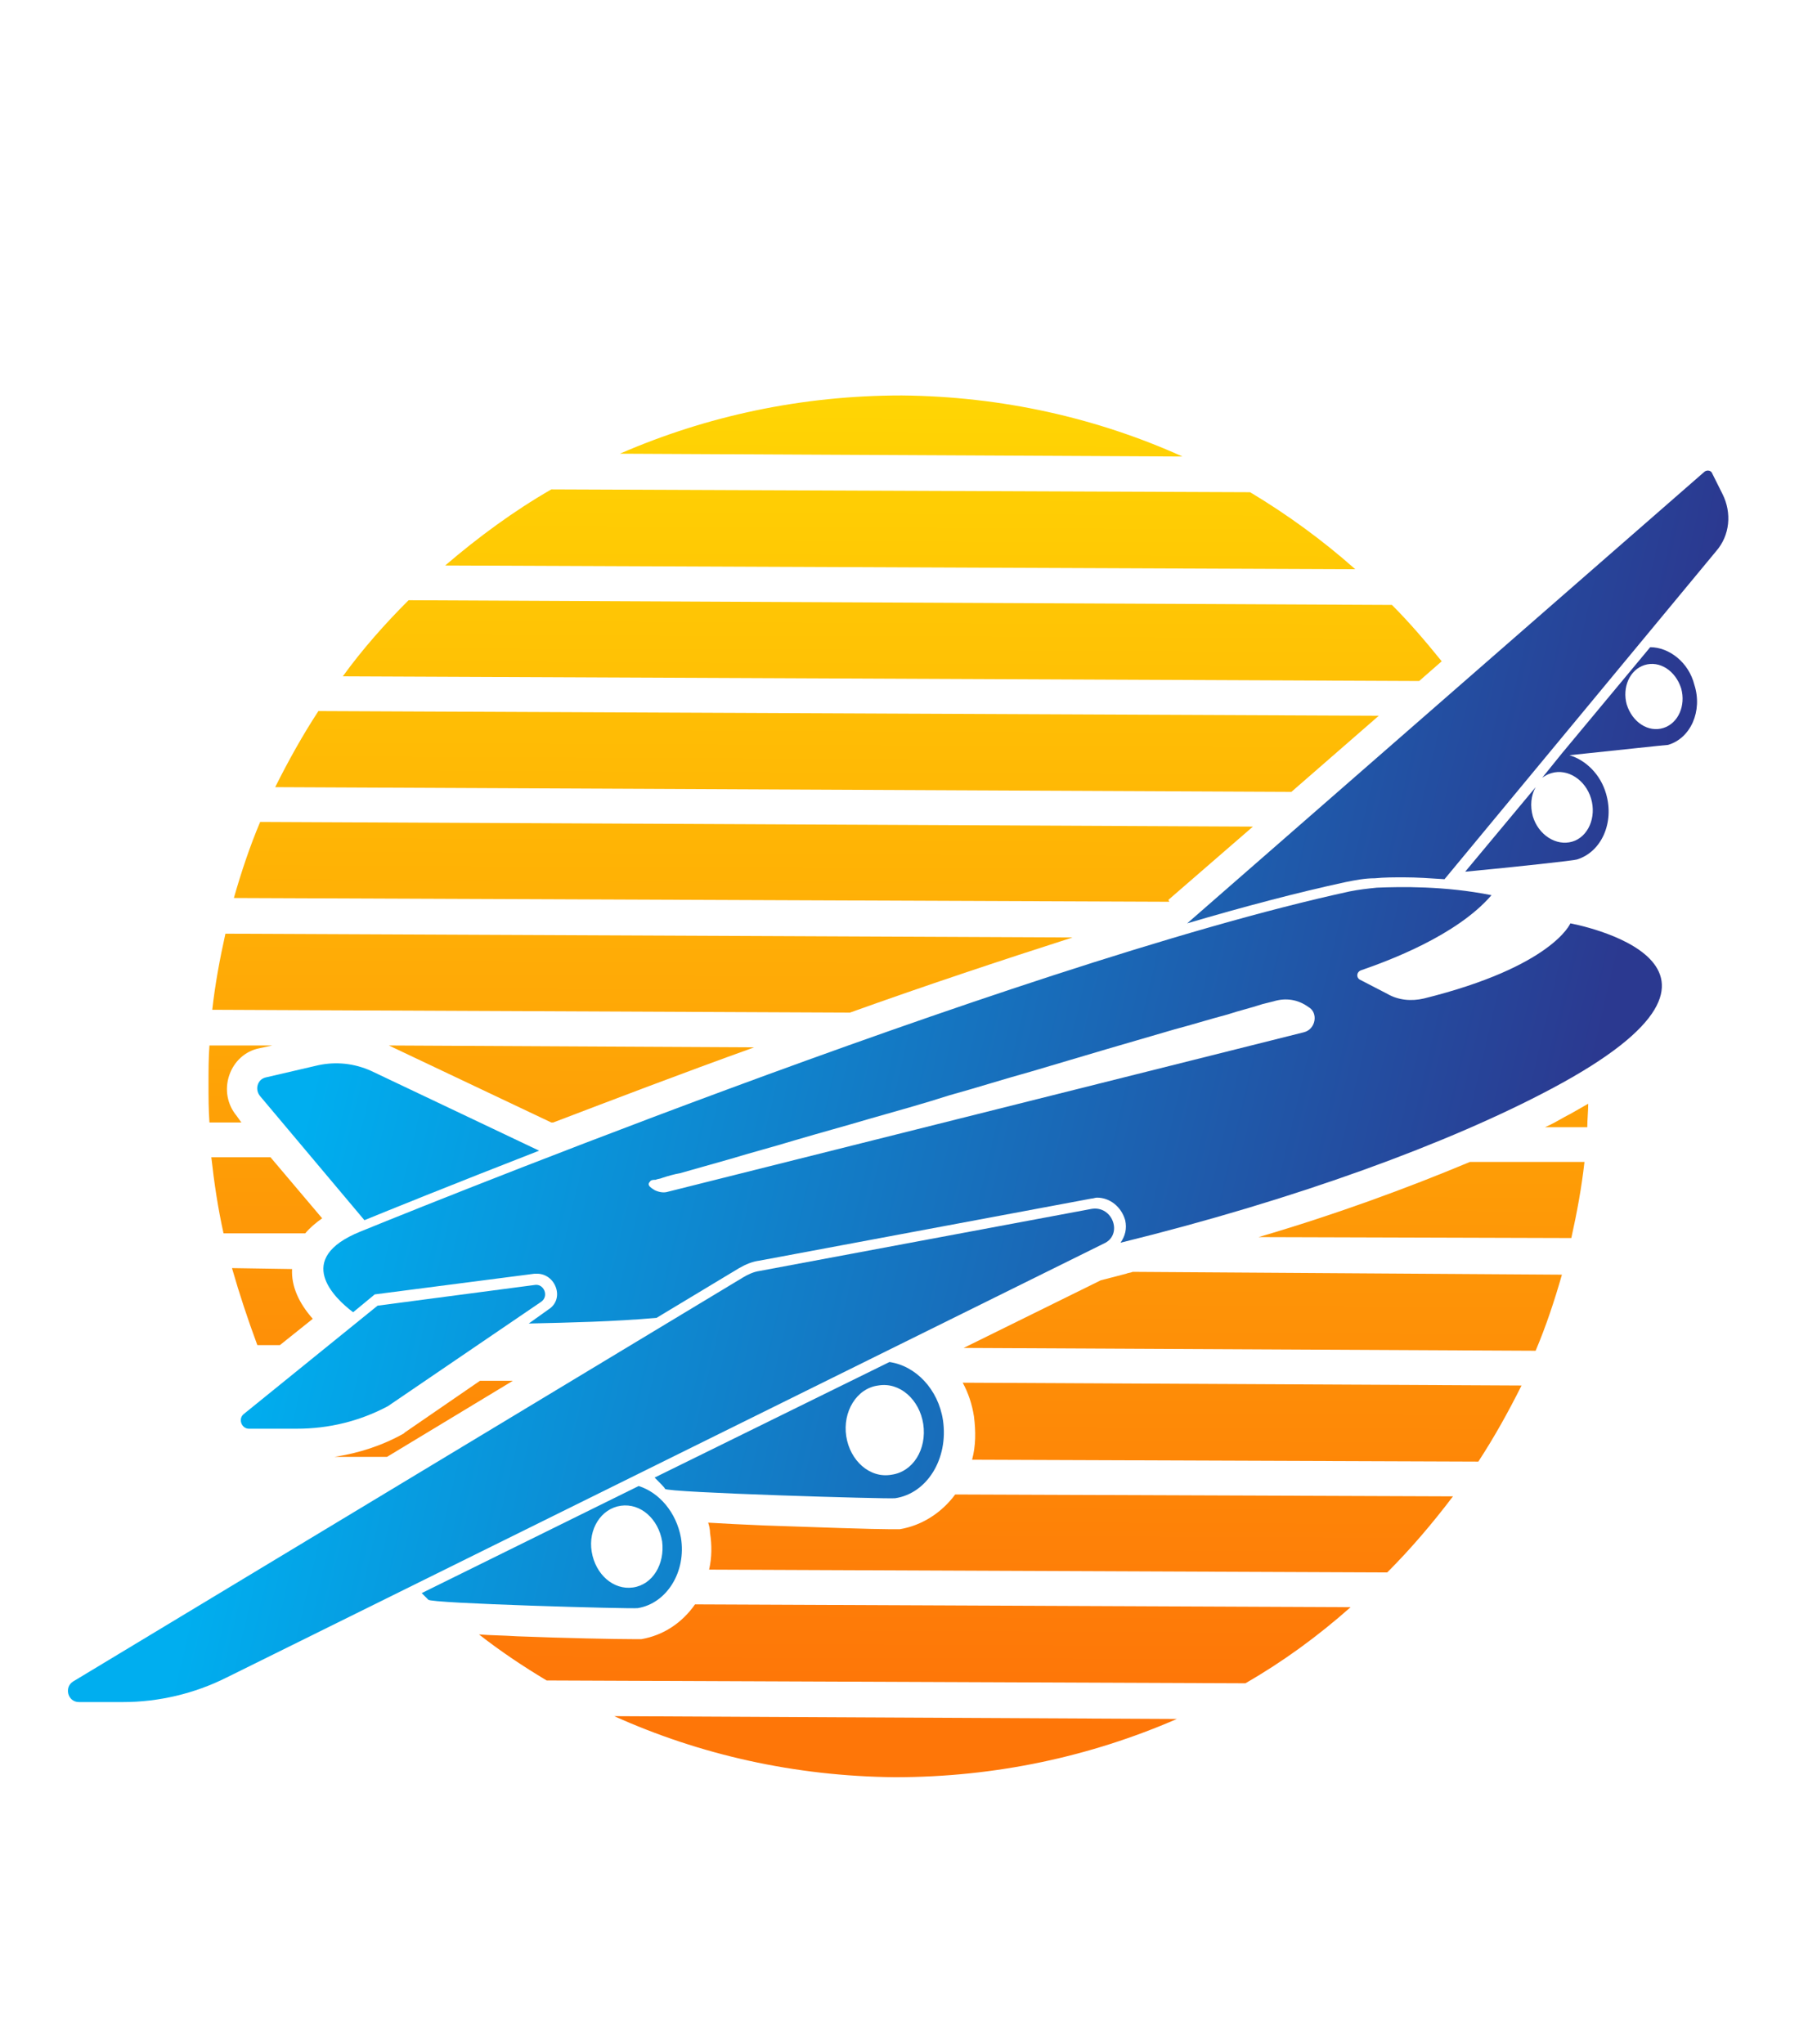
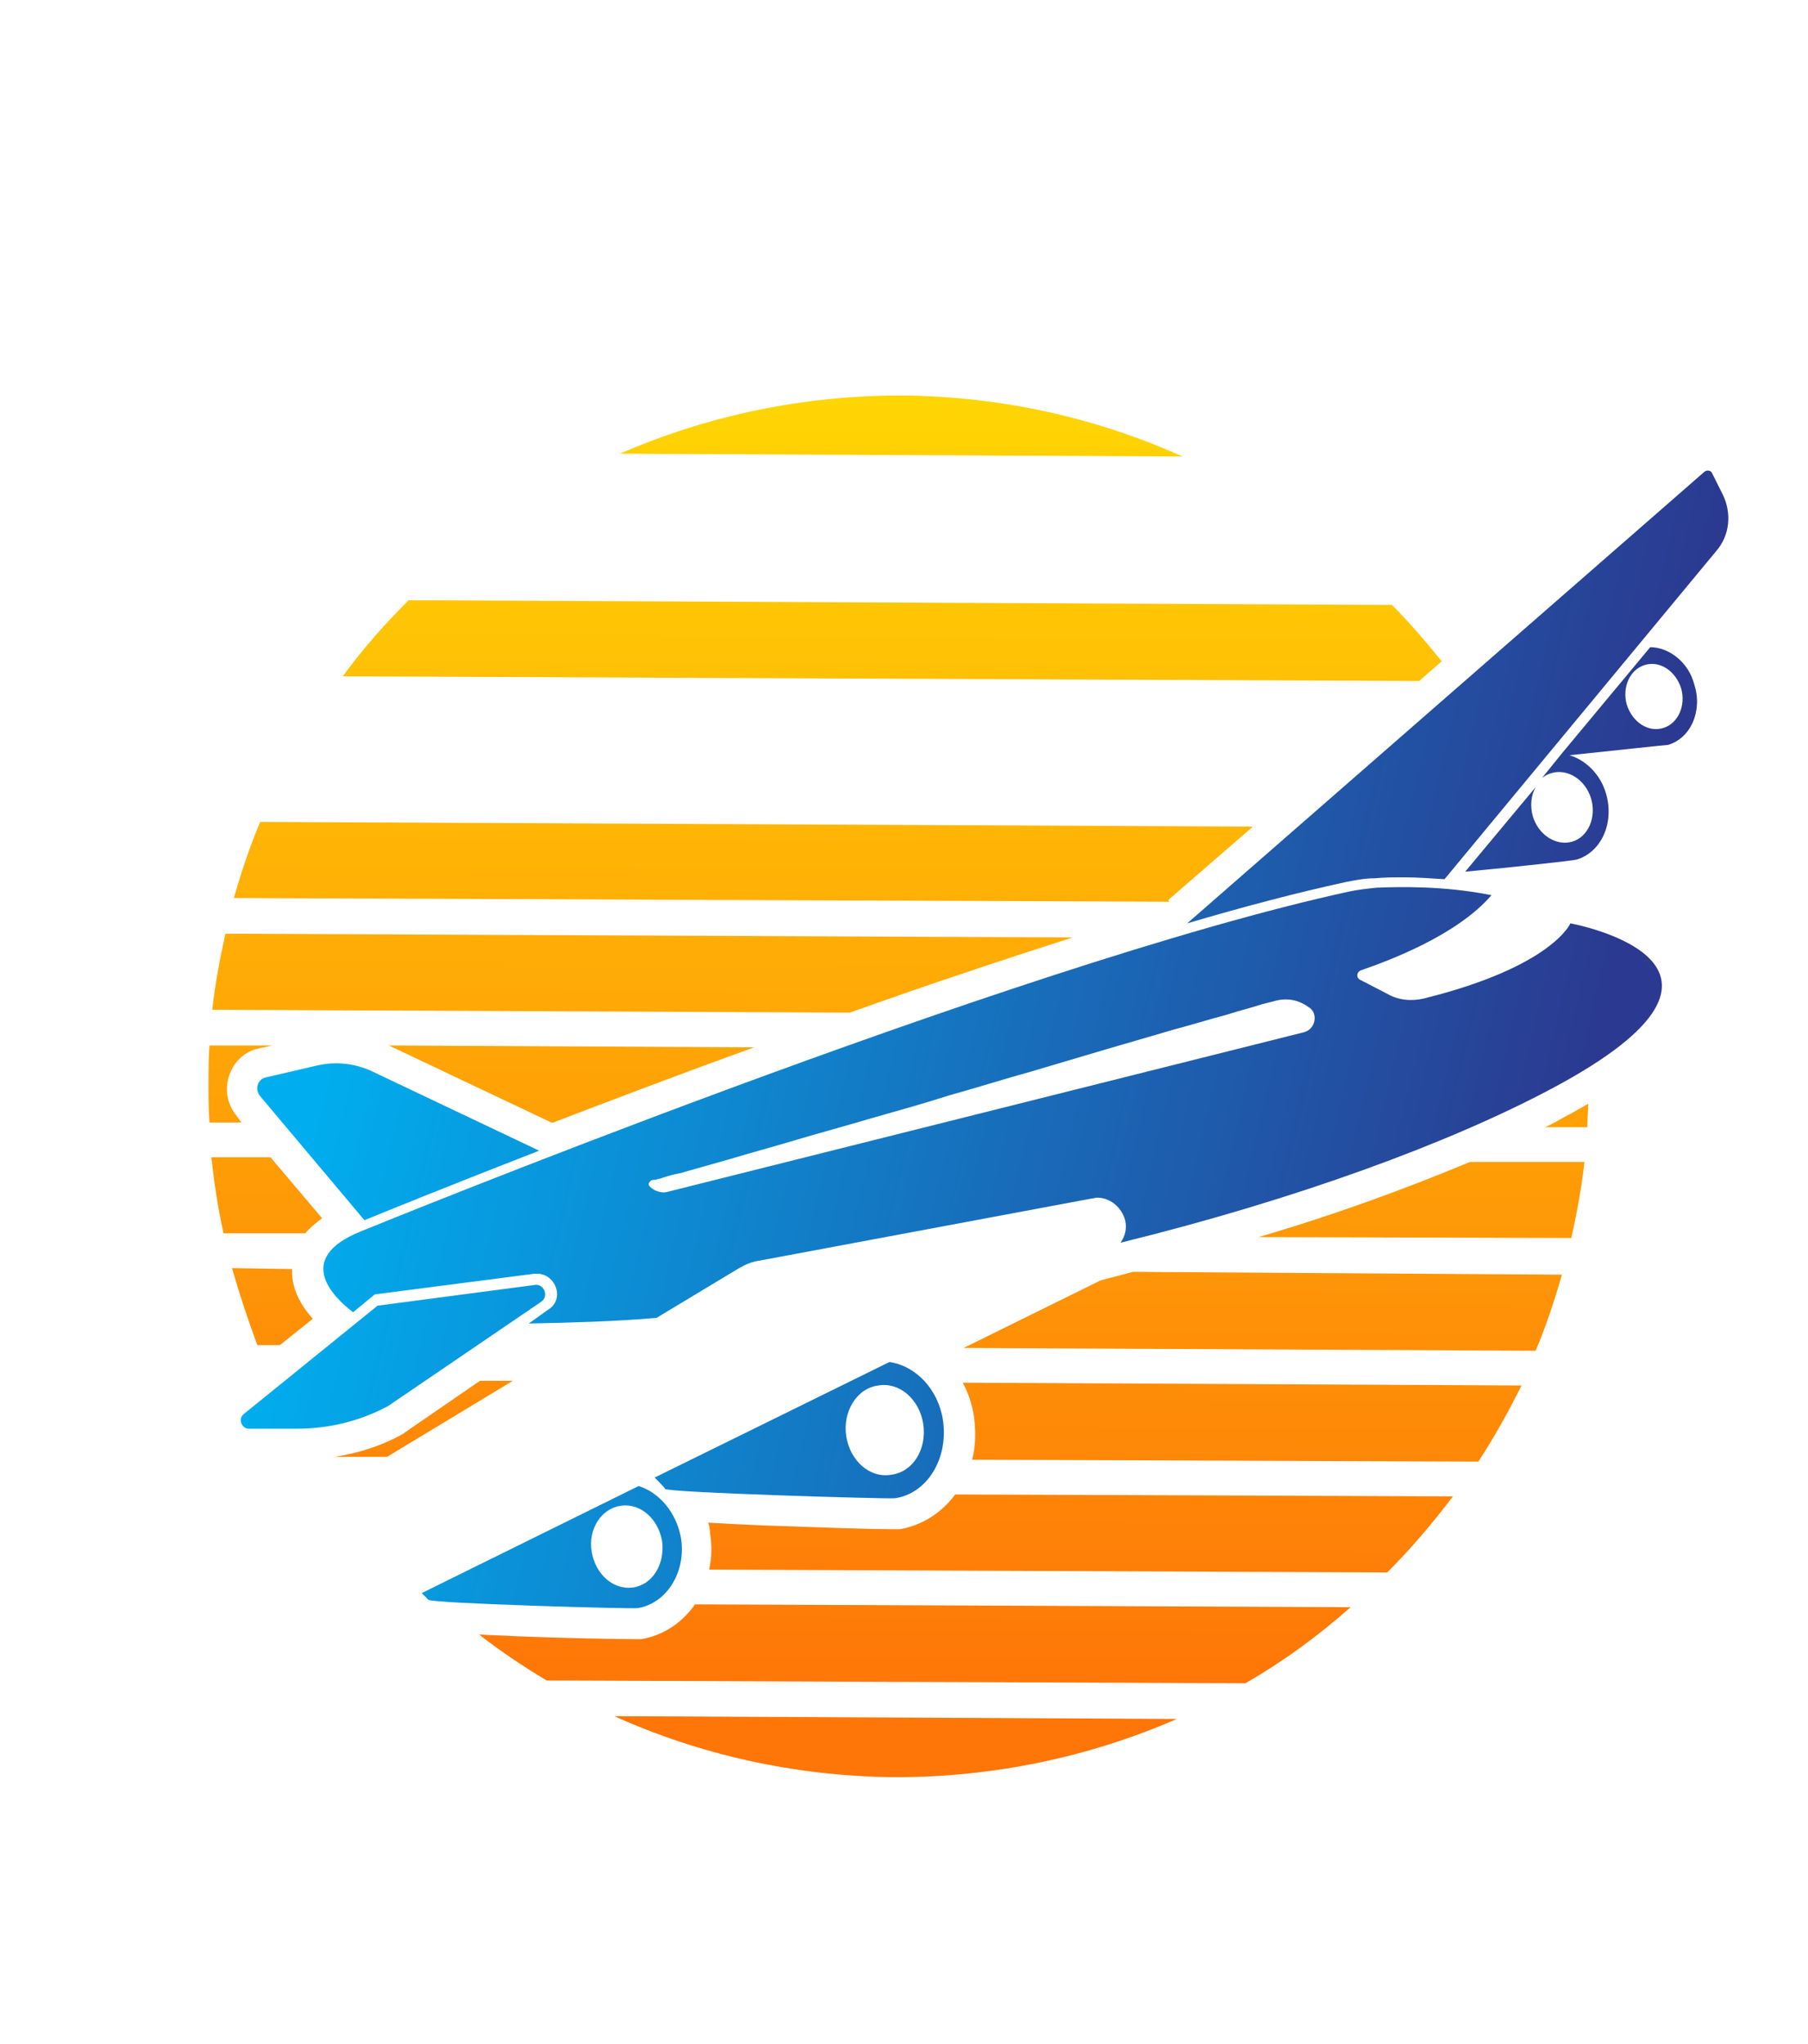
<svg xmlns="http://www.w3.org/2000/svg" version="1.1" id="Layer_1" x="0px" y="0px" viewBox="0 0 192.5 217.6" enable-background="new 0 0 192.5 217.6" xml:space="preserve">
  <g>
    <g>
      <g>
        <linearGradient id="SVGID_1_" gradientUnits="userSpaceOnUse" x1="32.803" y1="161.56" x2="162.042" y2="191.297" gradientTransform="matrix(1 4.400000e-03 -4.400000e-03 1 -8.55 -5.229)">
          <stop offset="0" style="stop-color:#00AEEF" />
          <stop offset="1" style="stop-color:#2B3990" />
        </linearGradient>
        <path fill="url(#SVGID_1_)" d="M68,158.2l-23.1,11.4c0.4,0.4,0.6,0.6,0.7,0.7c0.1,0.4,21.7,1,22.3,0.9c3.1-0.5,5.2-3.9,4.6-7.5     C72,161,70.2,158.9,68,158.2z M67.4,169c-2.1,0.3-4-1.4-4.4-3.8c-0.4-2.4,1-4.6,3.1-4.9c2.1-0.3,4,1.4,4.4,3.8     C70.8,166.5,69.5,168.7,67.4,169z" />
        <linearGradient id="SVGID_2_" gradientUnits="userSpaceOnUse" x1="36.87" y1="143.886" x2="166.109" y2="173.623" gradientTransform="matrix(1 4.400000e-03 -4.400000e-03 1 -8.55 -5.229)">
          <stop offset="0" style="stop-color:#00AEEF" />
          <stop offset="1" style="stop-color:#2B3990" />
        </linearGradient>
        <path fill="url(#SVGID_2_)" d="M94.7,145l-25,12.3c0.6,0.6,1.1,1.1,1.1,1.2c0.1,0.4,23.9,1.1,24.5,1c3.4-0.5,5.7-4.2,5.1-8.3     C99.9,147.9,97.5,145.4,94.7,145z M94.9,157c-2.3,0.4-4.4-1.5-4.8-4.1c-0.4-2.6,1.1-5.1,3.4-5.4c2.3-0.4,4.4,1.5,4.8,4.1     C98.7,154.3,97.2,156.7,94.9,157z" />
        <linearGradient id="SVGID_3_" gradientUnits="userSpaceOnUse" x1="35.139" y1="151.407" x2="164.38" y2="181.144" gradientTransform="matrix(1 4.400000e-03 -4.400000e-03 1 -8.55 -5.229)">
          <stop offset="0" style="stop-color:#00AEEF" />
          <stop offset="1" style="stop-color:#2B3990" />
        </linearGradient>
-         <path fill="url(#SVGID_3_)" d="M116.2,128.7l-35.3,6.6c-0.7,0.1-1.3,0.4-1.8,0.7L7.8,179c-1,0.6-0.6,2.2,0.6,2.2l4.7,0     c3.8,0,7.6-0.9,11-2.6l93.4-46.2C119.6,131.5,118.5,128.3,116.2,128.7z" />
        <linearGradient id="SVGID_4_" gradientUnits="userSpaceOnUse" x1="56.617" y1="58.055" x2="185.861" y2="87.793" gradientTransform="matrix(1 4.400000e-03 -4.400000e-03 1 -8.55 -5.229)">
          <stop offset="0" style="stop-color:#00AEEF" />
          <stop offset="1" style="stop-color:#2B3990" />
        </linearGradient>
        <path fill="url(#SVGID_4_)" d="M175.7,68.9l-9.4,11.3l0,0l-2.1,2.6c0.3-0.2,0.6-0.4,1-0.5c1.7-0.5,3.6,0.7,4.2,2.7     c0.6,2-0.3,4.1-2,4.6c-1.7,0.5-3.6-0.7-4.2-2.7c-0.3-1.1-0.2-2.2,0.3-3.1l-7.5,9c5.3-0.5,11.7-1.2,11.9-1.3c2.6-0.8,4-3.9,3.1-7     c-0.6-2.1-2.2-3.6-3.9-4.1c4.8-0.5,10.3-1.1,10.5-1.1c2.4-0.7,3.7-3.6,2.8-6.4C179.8,70.5,177.7,68.9,175.7,68.9z M177.1,77.5     c-1.6,0.5-3.3-0.6-3.9-2.5c-0.5-1.8,0.3-3.7,1.9-4.2c1.6-0.5,3.3,0.6,3.9,2.5C179.5,75.1,178.7,77,177.1,77.5z" />
        <linearGradient id="SVGID_5_" gradientUnits="userSpaceOnUse" x1="57.458" y1="54.404" x2="186.702" y2="84.142" gradientTransform="matrix(1 4.400000e-03 -4.400000e-03 1 -8.55 -5.229)">
          <stop offset="0" style="stop-color:#00AEEF" />
          <stop offset="1" style="stop-color:#2B3990" />
        </linearGradient>
        <path fill="url(#SVGID_5_)" d="M183.4,52.6l-1.1-2.2c-0.1-0.3-0.5-0.4-0.8-0.2l-55.1,48.1c6.1-1.8,11.8-3.3,16.9-4.4     c1-0.2,2-0.4,3.1-0.4c1-0.1,2-0.1,3.1-0.1c1.3,0,2.8,0.1,4.3,0.2l28.9-34.9C184.2,57,184.4,54.6,183.4,52.6z" />
        <linearGradient id="SVGID_6_" gradientUnits="userSpaceOnUse" x1="41.159" y1="125.254" x2="170.396" y2="154.99" gradientTransform="matrix(1 4.400000e-03 -4.400000e-03 1 -8.55 -5.229)">
          <stop offset="0" style="stop-color:#00AEEF" />
          <stop offset="1" style="stop-color:#2B3990" />
        </linearGradient>
        <path fill="url(#SVGID_6_)" d="M38.8,129.9c2.2-0.9,9.1-3.7,18.6-7.4L39.5,114c-1.8-0.8-3.7-1-5.6-0.6l-5.6,1.3     c-0.9,0.2-1.2,1.3-0.6,2L38.8,129.9z" />
        <linearGradient id="SVGID_7_" gradientUnits="userSpaceOnUse" x1="36.374" y1="146.042" x2="165.616" y2="175.779" gradientTransform="matrix(1 4.400000e-03 -4.400000e-03 1 -8.55 -5.229)">
          <stop offset="0" style="stop-color:#00AEEF" />
          <stop offset="1" style="stop-color:#2B3990" />
        </linearGradient>
        <path fill="url(#SVGID_7_)" d="M26.5,152.1l5.1,0c3.4,0,6.7-0.8,9.7-2.4l16.3-11.1c0.9-0.6,0.3-2-0.7-1.8l-16.7,2.2L26,150.5     C25.3,151,25.7,152.1,26.5,152.1z" />
        <linearGradient id="SVGID_8_" gradientUnits="userSpaceOnUse" x1="45.118" y1="108.042" x2="174.358" y2="137.778" gradientTransform="matrix(1 4.400000e-03 -4.400000e-03 1 -8.55 -5.229)">
          <stop offset="0" style="stop-color:#00AEEF" />
          <stop offset="1" style="stop-color:#2B3990" />
        </linearGradient>
        <path fill="url(#SVGID_8_)" d="M167.2,98.3c0,0-1.9,4.6-15.6,8c-1.3,0.3-2.7,0.2-3.9-0.5l-2.9-1.5c-0.4-0.2-0.4-0.8,0.1-1     c2.9-1,10.2-3.7,13.9-8c-5-1-9.7-0.9-12.2-0.8c-1,0.1-1.9,0.2-2.9,0.4c-35.9,7.8-105.3,36.2-105.3,36.2c-7.2,2.9-2.8,7.1-0.8,8.6     l2.3-1.9l17-2.2c0.1,0,0.2,0,0.3,0c0.9,0,1.7,0.6,2,1.5c0.3,0.9,0,1.8-0.8,2.3l-2.1,1.5c4.5-0.1,9-0.2,13.6-0.6l8.8-5.3     c0.7-0.4,1.4-0.7,2.2-0.8l35.3-6.6c0.2,0,0.4-0.1,0.6-0.1c1.4,0,2.6,1,3,2.4c0.2,0.9,0,1.7-0.5,2.4c18.7-4.6,35-10.6,45.9-16.4     C190.4,102.5,167.2,98.3,167.2,98.3z M138.8,109.9L71,126.9c-0.4,0.1-0.9,0-1.3-0.2c-0.3-0.2-0.9-0.5-0.5-0.9     c0.1-0.2,0.4-0.2,0.6-0.2c0.2-0.1,0.5-0.1,0.7-0.2c0.6-0.2,1.3-0.4,1.9-0.5c1.8-0.5,3.5-1,5.3-1.5c2.3-0.7,4.6-1.3,6.9-2     c2.7-0.8,5.3-1.5,8-2.3c2.8-0.8,5.7-1.6,8.5-2.5c2.9-0.8,5.7-1.7,8.6-2.5c2.7-0.8,5.4-1.6,8.1-2.4c2.4-0.7,4.8-1.4,7.2-2.1     c1.9-0.5,3.8-1.1,5.7-1.6c1.2-0.4,2.5-0.7,3.7-1.1c0.4-0.1,0.8-0.2,1.2-0.3c1.3-0.4,2.6-0.2,3.7,0.6     C140.4,107.8,140.1,109.6,138.8,109.9z" />
      </g>
      <g>
        <linearGradient id="SVGID_9_" gradientUnits="userSpaceOnUse" x1="54.181" y1="47.15" x2="54.181" y2="193.544" gradientTransform="matrix(1 4.400000e-03 -4.400000e-03 1 -8.55 -5.229)">
          <stop offset="0" style="stop-color:#FFD504" />
          <stop offset="0.941" style="stop-color:#FE7608" />
        </linearGradient>
        <path fill="url(#SVGID_9_)" d="M51.1,147l-8,5.5l-0.1,0.1c-2.3,1.3-4.8,2.1-7.4,2.5l5.6,0l13.4-8.1L51.1,147z" />
        <g>
          <linearGradient id="SVGID_10_" gradientUnits="userSpaceOnUse" x1="106.741" y1="47.105" x2="106.741" y2="193.552" gradientTransform="matrix(1 4.400000e-03 -4.400000e-03 1 -8.55 -5.229)">
            <stop offset="0" style="stop-color:#FFD504" />
            <stop offset="0.941" style="stop-color:#FE7608" />
          </linearGradient>
          <path fill="url(#SVGID_10_)" d="M143.8,171.1L74,170.8c-1.4,2-3.4,3.3-5.7,3.7c-0.3,0-0.5,0-1,0c-1.7,0-7.1-0.1-12.2-0.3      c-1.5-0.1-2.9-0.1-4.1-0.2c2.3,1.8,4.7,3.4,7.2,4.9l74.4,0.3C136.6,176.9,140.3,174.2,143.8,171.1z" />
          <linearGradient id="SVGID_11_" gradientUnits="userSpaceOnUse" x1="175.897" y1="47.149" x2="175.897" y2="193.551" gradientTransform="matrix(1 4.400000e-03 -4.400000e-03 1 -8.55 -5.229)">
            <stop offset="0" style="stop-color:#FFD504" />
            <stop offset="0.941" style="stop-color:#FE7608" />
          </linearGradient>
          <path fill="url(#SVGID_11_)" d="M164.5,120l4.5,0c0-0.8,0.1-1.7,0.1-2.5c-0.9,0.5-1.7,1-2.5,1.4      C165.9,119.3,165.2,119.7,164.5,120z" />
          <linearGradient id="SVGID_12_" gradientUnits="userSpaceOnUse" x1="124.367" y1="47.118" x2="124.367" y2="193.555" gradientTransform="matrix(1 4.400000e-03 -4.400000e-03 1 -8.55 -5.229)">
            <stop offset="0" style="stop-color:#FFD504" />
            <stop offset="0.941" style="stop-color:#FE7608" />
          </linearGradient>
          <path fill="url(#SVGID_12_)" d="M101.7,159.1c-1.4,1.9-3.5,3.3-5.9,3.7c-0.3,0-0.5,0-1,0c-1.8,0-7.8-0.2-13.4-0.4      c-2.4-0.1-4.4-0.2-6-0.3c0.1,0.3,0.2,0.7,0.2,1.1c0.2,1.3,0.2,2.6-0.1,3.9l72.2,0.3c2.5-2.5,4.8-5.2,7-8.1L101.7,159.1z" />
          <linearGradient id="SVGID_13_" gradientUnits="userSpaceOnUse" x1="143.695" y1="47.125" x2="143.695" y2="193.561" gradientTransform="matrix(1 4.400000e-03 -4.400000e-03 1 -8.55 -5.229)">
            <stop offset="0" style="stop-color:#FFD504" />
            <stop offset="0.941" style="stop-color:#FE7608" />
          </linearGradient>
          <path fill="url(#SVGID_13_)" d="M120.6,135.4c-0.2,0.1-0.5,0.1-0.7,0.2l-2.7,0.7l-14.6,7.2l60.9,0.3c1.1-2.6,2-5.3,2.8-8.1      L120.6,135.4z" />
          <linearGradient id="SVGID_14_" gradientUnits="userSpaceOnUse" x1="141.4" y1="47.117" x2="141.4" y2="193.56" gradientTransform="matrix(1 4.400000e-03 -4.400000e-03 1 -8.55 -5.229)">
            <stop offset="0" style="stop-color:#FFD504" />
            <stop offset="0.941" style="stop-color:#FE7608" />
          </linearGradient>
          <path fill="url(#SVGID_14_)" d="M102.5,147.2c0.6,1.1,1,2.3,1.2,3.6c0.2,1.6,0.2,3.1-0.2,4.6l53.9,0.2c1.7-2.6,3.2-5.3,4.6-8.1      L102.5,147.2z" />
          <linearGradient id="SVGID_15_" gradientUnits="userSpaceOnUse" x1="104.732" y1="47.117" x2="104.732" y2="193.547" gradientTransform="matrix(1 4.400000e-03 -4.400000e-03 1 -8.55 -5.229)">
            <stop offset="0" style="stop-color:#FFD504" />
            <stop offset="0.941" style="stop-color:#FE7608" />
          </linearGradient>
          <path fill="url(#SVGID_15_)" d="M65.4,182.7c9.1,4.1,19.2,6.4,29.9,6.5c10.7,0,20.8-2.2,30-6.2L65.4,182.7z" />
          <linearGradient id="SVGID_16_" gradientUnits="userSpaceOnUse" x1="160.482" y1="47.145" x2="160.482" y2="193.554" gradientTransform="matrix(1 4.400000e-03 -4.400000e-03 1 -8.55 -5.229)">
            <stop offset="0" style="stop-color:#FFD504" />
            <stop offset="0.941" style="stop-color:#FE7608" />
          </linearGradient>
          <path fill="url(#SVGID_16_)" d="M156.5,123.7c-6.7,2.8-14.3,5.6-22.5,8l33.3,0.1c0.6-2.7,1.1-5.4,1.4-8.1L156.5,123.7z" />
        </g>
        <g>
          <linearGradient id="SVGID_17_" gradientUnits="userSpaceOnUse" x1="37.538" y1="47.14" x2="37.538" y2="193.547" gradientTransform="matrix(1 4.400000e-03 -4.400000e-03 1 -8.55 -5.229)">
            <stop offset="0" style="stop-color:#FFD504" />
            <stop offset="0.941" style="stop-color:#FE7608" />
          </linearGradient>
          <path fill="url(#SVGID_17_)" d="M23.8,131.3l8.7,0c0.5-0.6,1.1-1.1,1.8-1.6l-5.5-6.5l-6.3,0C22.8,125.9,23.2,128.6,23.8,131.3z" />
          <linearGradient id="SVGID_18_" gradientUnits="userSpaceOnUse" x1="34.629" y1="47.143" x2="34.629" y2="193.545" gradientTransform="matrix(1 4.400000e-03 -4.400000e-03 1 -8.55 -5.229)">
            <stop offset="0" style="stop-color:#FFD504" />
            <stop offset="0.941" style="stop-color:#FE7608" />
          </linearGradient>
          <path fill="url(#SVGID_18_)" d="M25.2,118.8c-1-1.2-1.3-2.8-0.8-4.3c0.5-1.5,1.7-2.6,3.2-2.9l1.4-0.3l-6.7,0      c-0.1,1.3-0.1,2.7-0.1,4.1c0,1.4,0,2.7,0.1,4.1l3.4,0L25.2,118.8z" />
          <linearGradient id="SVGID_19_" gradientUnits="userSpaceOnUse" x1="38.219" y1="47.141" x2="38.219" y2="193.546" gradientTransform="matrix(1 4.400000e-03 -4.400000e-03 1 -8.55 -5.229)">
            <stop offset="0" style="stop-color:#FFD504" />
            <stop offset="0.941" style="stop-color:#FE7608" />
          </linearGradient>
          <path fill="url(#SVGID_19_)" d="M24.7,135c0.8,2.8,1.7,5.5,2.7,8.2l2.4,0l3.5-2.8c-1.5-1.7-2.3-3.5-2.2-5.3L24.7,135z" />
          <linearGradient id="SVGID_20_" gradientUnits="userSpaceOnUse" x1="103.916" y1="47.132" x2="103.916" y2="193.617" gradientTransform="matrix(1 4.400000e-03 -4.400000e-03 1 -8.55 -5.229)">
            <stop offset="0" style="stop-color:#FFD504" />
            <stop offset="0.941" style="stop-color:#FE7608" />
          </linearGradient>
          <path fill="url(#SVGID_20_)" d="M36.5,72l114.6,0.5l2.4-2.1c-1.7-2.1-3.4-4.1-5.3-6L43.5,63.9C41,66.4,38.6,69.1,36.5,72z" />
          <linearGradient id="SVGID_21_" gradientUnits="userSpaceOnUse" x1="104.718" y1="47.147" x2="104.718" y2="193.577" gradientTransform="matrix(1 4.400000e-03 -4.400000e-03 1 -8.55 -5.229)">
            <stop offset="0" style="stop-color:#FFD504" />
            <stop offset="0.941" style="stop-color:#FE7608" />
          </linearGradient>
          <path fill="url(#SVGID_21_)" d="M125.9,48.6c-9.1-4.1-19.2-6.4-29.9-6.5c-10.7,0-20.8,2.2-30,6.2L125.9,48.6z" />
          <linearGradient id="SVGID_22_" gradientUnits="userSpaceOnUse" x1="77.434" y1="47.123" x2="77.434" y2="193.576" gradientTransform="matrix(1 4.400000e-03 -4.400000e-03 1 -8.55 -5.229)">
            <stop offset="0" style="stop-color:#FFD504" />
            <stop offset="0.941" style="stop-color:#FE7608" />
          </linearGradient>
          <path fill="url(#SVGID_22_)" d="M24,99.4c-0.6,2.7-1.1,5.4-1.4,8.1l67.9,0.3c7.8-2.8,15.9-5.5,23.7-8L24,99.4z" />
          <linearGradient id="SVGID_23_" gradientUnits="userSpaceOnUse" x1="69.936" y1="47.138" x2="69.936" y2="193.552" gradientTransform="matrix(1 4.400000e-03 -4.400000e-03 1 -8.55 -5.229)">
            <stop offset="0" style="stop-color:#FFD504" />
            <stop offset="0.941" style="stop-color:#FE7608" />
          </linearGradient>
          <path fill="url(#SVGID_23_)" d="M41.4,111.3l17.3,8.2l0.2,0c6.3-2.4,13.6-5.2,21.4-8L41.4,111.3z" />
          <linearGradient id="SVGID_24_" gradientUnits="userSpaceOnUse" x1="97.051" y1="47.126" x2="97.051" y2="193.607" gradientTransform="matrix(1 4.400000e-03 -4.400000e-03 1 -8.55 -5.229)">
            <stop offset="0" style="stop-color:#FFD504" />
            <stop offset="0.941" style="stop-color:#FE7608" />
          </linearGradient>
-           <path fill="url(#SVGID_24_)" d="M33.9,75.7c-1.7,2.6-3.2,5.3-4.6,8.1l108.2,0.5l9.3-8.1L33.9,75.7z" />
          <linearGradient id="SVGID_25_" gradientUnits="userSpaceOnUse" x1="104.719" y1="47.141" x2="104.719" y2="193.609" gradientTransform="matrix(1 4.400000e-03 -4.400000e-03 1 -8.55 -5.229)">
            <stop offset="0" style="stop-color:#FFD504" />
            <stop offset="0.941" style="stop-color:#FE7608" />
          </linearGradient>
-           <path fill="url(#SVGID_25_)" d="M58.7,52.1c-4,2.3-7.8,5.1-11.3,8.1l96.9,0.4c-3.5-3.1-7.2-5.8-11.2-8.2L58.7,52.1z" />
          <linearGradient id="SVGID_26_" gradientUnits="userSpaceOnUse" x1="88.106" y1="47.12" x2="88.106" y2="193.598" gradientTransform="matrix(1 4.400000e-03 -4.400000e-03 1 -8.55 -5.229)">
            <stop offset="0" style="stop-color:#FFD504" />
            <stop offset="0.941" style="stop-color:#FE7608" />
          </linearGradient>
          <path fill="url(#SVGID_26_)" d="M133.4,88L27.7,87.5c-1.1,2.6-2,5.3-2.8,8.1l99.6,0.4l-0.1-0.2L133.4,88z" />
        </g>
      </g>
    </g>
    <g display="none">
      <path display="inline" fill="#353535" d="M17.5,229.8c-1.6,1.2-3.1,2.2-4.6,2.8c-1.5,0.6-3.2,0.9-5,0.9c-1.7,0-3.2-0.3-4.4-1    c-1.3-0.7-2.3-1.6-2.9-2.7c-0.7-1.1-1-2.4-1-3.7c0-1.8,0.6-3.3,1.7-4.6c1.1-1.3,2.7-2.1,4.7-2.5c0.4-0.1,1.5-0.3,3.1-0.6    c1.7-0.3,3.1-0.6,4.3-0.9c1.2-0.3,2.5-0.6,3.9-1c-0.1-1.7-0.4-3-1-3.8c-0.6-0.8-1.9-1.2-3.8-1.2c-1.7,0-2.9,0.2-3.8,0.7    c-0.8,0.5-1.6,1.2-2.2,2.1c-0.6,0.9-1,1.5-1.3,1.8c-0.3,0.3-0.8,0.4-1.6,0.4c-0.7,0-1.4-0.2-1.9-0.7c-0.5-0.5-0.8-1.1-0.8-1.8    c0-1.2,0.4-2.3,1.2-3.4c0.8-1.1,2.1-2,3.8-2.7c1.7-0.7,3.9-1,6.5-1c2.9,0,5.2,0.4,6.8,1.1c1.7,0.7,2.8,1.8,3.5,3.3    c0.7,1.5,1,3.4,1,5.9c0,1.5,0,2.9,0,3.9c0,1.1,0,2.3-0.1,3.6c0,1.2,0.2,2.5,0.6,3.9c0.4,1.3,0.6,2.2,0.6,2.6c0,0.7-0.3,1.3-1,1.8    c-0.6,0.6-1.4,0.8-2.2,0.8c-0.7,0-1.3-0.3-2-1C18.9,232,18.2,231,17.5,229.8z M17.1,220.3c-1,0.3-2.4,0.7-4.2,1.1    c-1.8,0.4-3.1,0.7-3.8,0.9c-0.7,0.2-1.4,0.5-2,1.1c-0.6,0.5-1,1.3-1,2.3c0,1,0.4,1.8,1.1,2.5c0.8,0.7,1.7,1.1,3,1.1    c1.3,0,2.5-0.3,3.6-0.8c1.1-0.6,1.9-1.3,2.4-2.2c0.6-1,0.9-2.6,0.9-4.9L17.1,220.3z" />
      <path display="inline" fill="#353535" d="M33.6,203.8c-0.9,0-1.7-0.3-2.3-0.9c-0.6-0.6-1-1.4-1-2.4c0-0.9,0.3-1.7,1-2.3    c0.7-0.6,1.4-0.9,2.3-0.9c0.9,0,1.6,0.3,2.3,0.8c0.7,0.5,1,1.3,1,2.4c0,1-0.3,1.8-1,2.4C35.3,203.5,34.5,203.8,33.6,203.8z     M36.8,210.6l-0.1,19c0,1.3-0.3,2.3-1,3c-0.6,0.7-1.4,1-2.4,1c-1,0-1.7-0.4-2.3-1c-0.6-0.7-0.9-1.7-0.9-3l0.1-18.8    c0-1.3,0.3-2.3,0.9-2.9c0.6-0.7,1.4-1,2.4-1c1,0,1.8,0.3,2.4,1C36.5,208.5,36.8,209.4,36.8,210.6z" />
      <path display="inline" fill="#353535" d="M50.1,224.2l0,5.5c0,1.3-0.3,2.3-1,3c-0.6,0.7-1.4,1-2.4,1c-0.9,0-1.7-0.3-2.3-1    c-0.6-0.7-0.9-1.7-0.9-3l0.1-18.3c0-3,1.1-4.4,3.2-4.4c1.1,0,1.9,0.4,2.4,1c0.5,0.7,0.7,1.7,0.8,3.1c0.8-1.3,1.6-2.4,2.4-3.1    c0.8-0.7,1.9-1,3.3-1c1.4,0,2.7,0.4,4,1.1c1.3,0.7,1.9,1.6,1.9,2.8c0,0.8-0.3,1.5-0.8,2c-0.6,0.5-1.2,0.8-1.8,0.8    c-0.2,0-0.8-0.2-1.7-0.5c-0.9-0.3-1.7-0.5-2.4-0.5c-1,0-1.8,0.2-2.4,0.7c-0.6,0.5-1.1,1.3-1.4,2.2c-0.3,1-0.6,2.2-0.7,3.6    C50.2,220.5,50.1,222.2,50.1,224.2z" />
      <path display="inline" fill="#353535" d="M70.7,210.7l0,0.8c1.2-1.5,2.5-2.6,3.9-3.3c1.3-0.7,2.9-1.1,4.5-1.1c2,0,3.9,0.5,5.6,1.6    c1.7,1.1,3,2.6,4,4.6c1,2,1.5,4.4,1.5,7.1c0,2-0.3,3.9-0.9,5.6c-0.6,1.7-1.4,3.1-2.4,4.3c-1,1.1-2.2,2-3.5,2.6    c-1.4,0.6-2.8,0.9-4.4,0.9c-1.9,0-3.5-0.4-4.7-1.2c-1.3-0.8-2.5-1.9-3.6-3.3l0,9.9c0,2.9-1.1,4.3-3.2,4.3c-1.2,0-2.1-0.4-2.5-1.1    c-0.4-0.7-0.6-1.8-0.6-3.3l0.1-28.4c0-1.3,0.3-2.2,0.8-2.8c0.5-0.6,1.3-0.9,2.2-0.9c0.9,0,1.7,0.3,2.3,1    C70.4,208.6,70.7,209.5,70.7,210.7z M83.6,220.3c0-1.7-0.3-3.2-0.8-4.5c-0.5-1.2-1.3-2.2-2.2-2.9c-0.9-0.7-2-1-3.1-1    c-1.8,0-3.4,0.7-4.6,2.1c-1.3,1.4-1.9,3.5-1.9,6.3c0,2.6,0.6,4.7,1.8,6.1c1.2,1.5,2.8,2.2,4.6,2.2c1.1,0,2.1-0.3,3-0.9    c0.9-0.6,1.7-1.6,2.3-2.8C83.3,223.7,83.6,222.1,83.6,220.3z" />
      <path display="inline" fill="#353535" d="M95.4,229.9l0.1-28.6c0-1.3,0.3-2.3,0.9-3c0.6-0.7,1.4-1,2.4-1c1,0,1.8,0.3,2.4,1    c0.6,0.7,0.9,1.7,0.9,3l-0.1,28.6c0,1.3-0.3,2.3-0.9,3c-0.6,0.7-1.4,1-2.4,1c-1,0-1.7-0.4-2.3-1C95.7,232.2,95.4,231.2,95.4,229.9    z" />
-       <path display="inline" fill="#353535" d="M125.4,230.3c-1.6,1.2-3.1,2.2-4.6,2.8c-1.5,0.6-3.2,0.9-5,0.9c-1.7,0-3.2-0.3-4.4-1    c-1.3-0.7-2.3-1.6-2.9-2.7c-0.7-1.1-1-2.4-1-3.7c0-1.8,0.6-3.3,1.7-4.6c1.1-1.3,2.7-2.1,4.7-2.5c0.4-0.1,1.5-0.3,3.1-0.6    c1.7-0.3,3.1-0.6,4.3-0.9c1.2-0.3,2.5-0.6,3.9-1c-0.1-1.7-0.4-3-1-3.8c-0.6-0.8-1.9-1.2-3.8-1.2c-1.7,0-2.9,0.2-3.8,0.7    c-0.8,0.5-1.6,1.2-2.2,2.1c-0.6,0.9-1,1.5-1.3,1.8c-0.3,0.3-0.8,0.4-1.6,0.4c-0.7,0-1.4-0.2-1.9-0.7c-0.5-0.5-0.8-1.1-0.8-1.8    c0-1.2,0.4-2.3,1.2-3.4c0.8-1.1,2.1-2,3.8-2.7c1.7-0.7,3.9-1,6.5-1c2.9,0,5.2,0.4,6.8,1.1c1.7,0.7,2.8,1.8,3.5,3.3    c0.7,1.5,1,3.4,1,5.9c0,1.5,0,2.9,0,3.9c0,1.1,0,2.3-0.1,3.6c0,1.2,0.2,2.5,0.6,3.9c0.4,1.3,0.6,2.2,0.6,2.6c0,0.7-0.3,1.3-1,1.8    c-0.6,0.6-1.4,0.8-2.2,0.8c-0.7,0-1.3-0.3-2-1C126.9,232.4,126.2,231.5,125.4,230.3z M125.1,220.8c-1,0.3-2.4,0.7-4.2,1.1    c-1.8,0.4-3.1,0.7-3.8,0.9c-0.7,0.2-1.4,0.5-2,1.1c-0.6,0.5-1,1.3-1,2.3c0,1,0.4,1.8,1.1,2.5c0.8,0.7,1.7,1.1,3,1.1    c1.3,0,2.5-0.3,3.6-0.8c1.1-0.6,1.9-1.3,2.4-2.2c0.6-1,0.9-2.6,0.9-4.9L125.1,220.8z" />
      <path display="inline" fill="#353535" d="M144.2,211l0,0.8c1.2-1.5,2.4-2.6,3.8-3.3c1.4-0.7,3-1.1,4.7-1.1c1.7,0,3.3,0.4,4.7,1.2    c1.4,0.8,2.4,1.8,3,3.2c0.4,0.8,0.7,1.7,0.8,2.6c0.1,0.9,0.2,2.1,0.2,3.6l-0.1,12.3c0,1.3-0.3,2.3-0.9,3c-0.6,0.7-1.4,1-2.4,1    c-1,0-1.8-0.4-2.4-1c-0.6-0.7-0.9-1.7-0.9-3l0-11c0-2.2-0.3-3.8-0.9-5c-0.6-1.2-1.8-1.7-3.6-1.7c-1.2,0-2.2,0.3-3.2,1    c-1,0.7-1.7,1.7-2.1,2.9c-0.3,1-0.5,2.8-0.5,5.5l0,8.3c0,1.3-0.3,2.3-0.9,3c-0.6,0.7-1.4,1-2.4,1c-0.9,0-1.7-0.4-2.3-1    c-0.6-0.7-0.9-1.7-0.9-3l0.1-19c0-1.3,0.3-2.2,0.8-2.8c0.5-0.6,1.3-0.9,2.2-0.9c0.6,0,1.1,0.1,1.6,0.4c0.5,0.3,0.8,0.7,1.1,1.2    C144.1,209.5,144.2,210.2,144.2,211z" />
-       <path display="inline" fill="#353535" d="M186.4,222.5l-12.9-0.1c0,1.5,0.3,2.8,0.9,4c0.6,1.1,1.4,2,2.3,2.6c1,0.6,2,0.9,3.2,0.9    c0.8,0,1.5-0.1,2.2-0.3c0.7-0.2,1.3-0.5,1.9-0.9c0.6-0.4,1.2-0.8,1.7-1.3c0.5-0.4,1.2-1.1,2-1.8c0.3-0.3,0.8-0.4,1.4-0.4    c0.7,0,1.2,0.2,1.6,0.6c0.4,0.4,0.6,0.9,0.6,1.6c0,0.6-0.2,1.3-0.7,2.1c-0.5,0.8-1.2,1.6-2.1,2.3c-0.9,0.7-2.1,1.3-3.6,1.8    c-1.4,0.5-3.1,0.7-4.9,0.7c-4.2,0-7.5-1.2-9.9-3.7c-2.3-2.4-3.5-5.7-3.5-9.8c0-1.9,0.3-3.7,0.9-5.4c0.6-1.7,1.4-3.1,2.6-4.3    c1.1-1.2,2.5-2.1,4.1-2.7c1.6-0.6,3.4-0.9,5.4-0.9c2.6,0,4.8,0.6,6.6,1.7c1.8,1.1,3.2,2.5,4.1,4.2c0.9,1.7,1.4,3.5,1.4,5.3    c0,1.7-0.5,2.7-1.4,3.2C189.5,222.3,188.1,222.5,186.4,222.5z M173.6,218.7l11.9,0.1c-0.2-2.3-0.8-3.9-1.8-5.1    c-1-1.1-2.4-1.7-4.2-1.7c-1.6,0-3,0.6-4,1.7C174.4,214.8,173.8,216.5,173.6,218.7z" />
    </g>
  </g>
</svg>